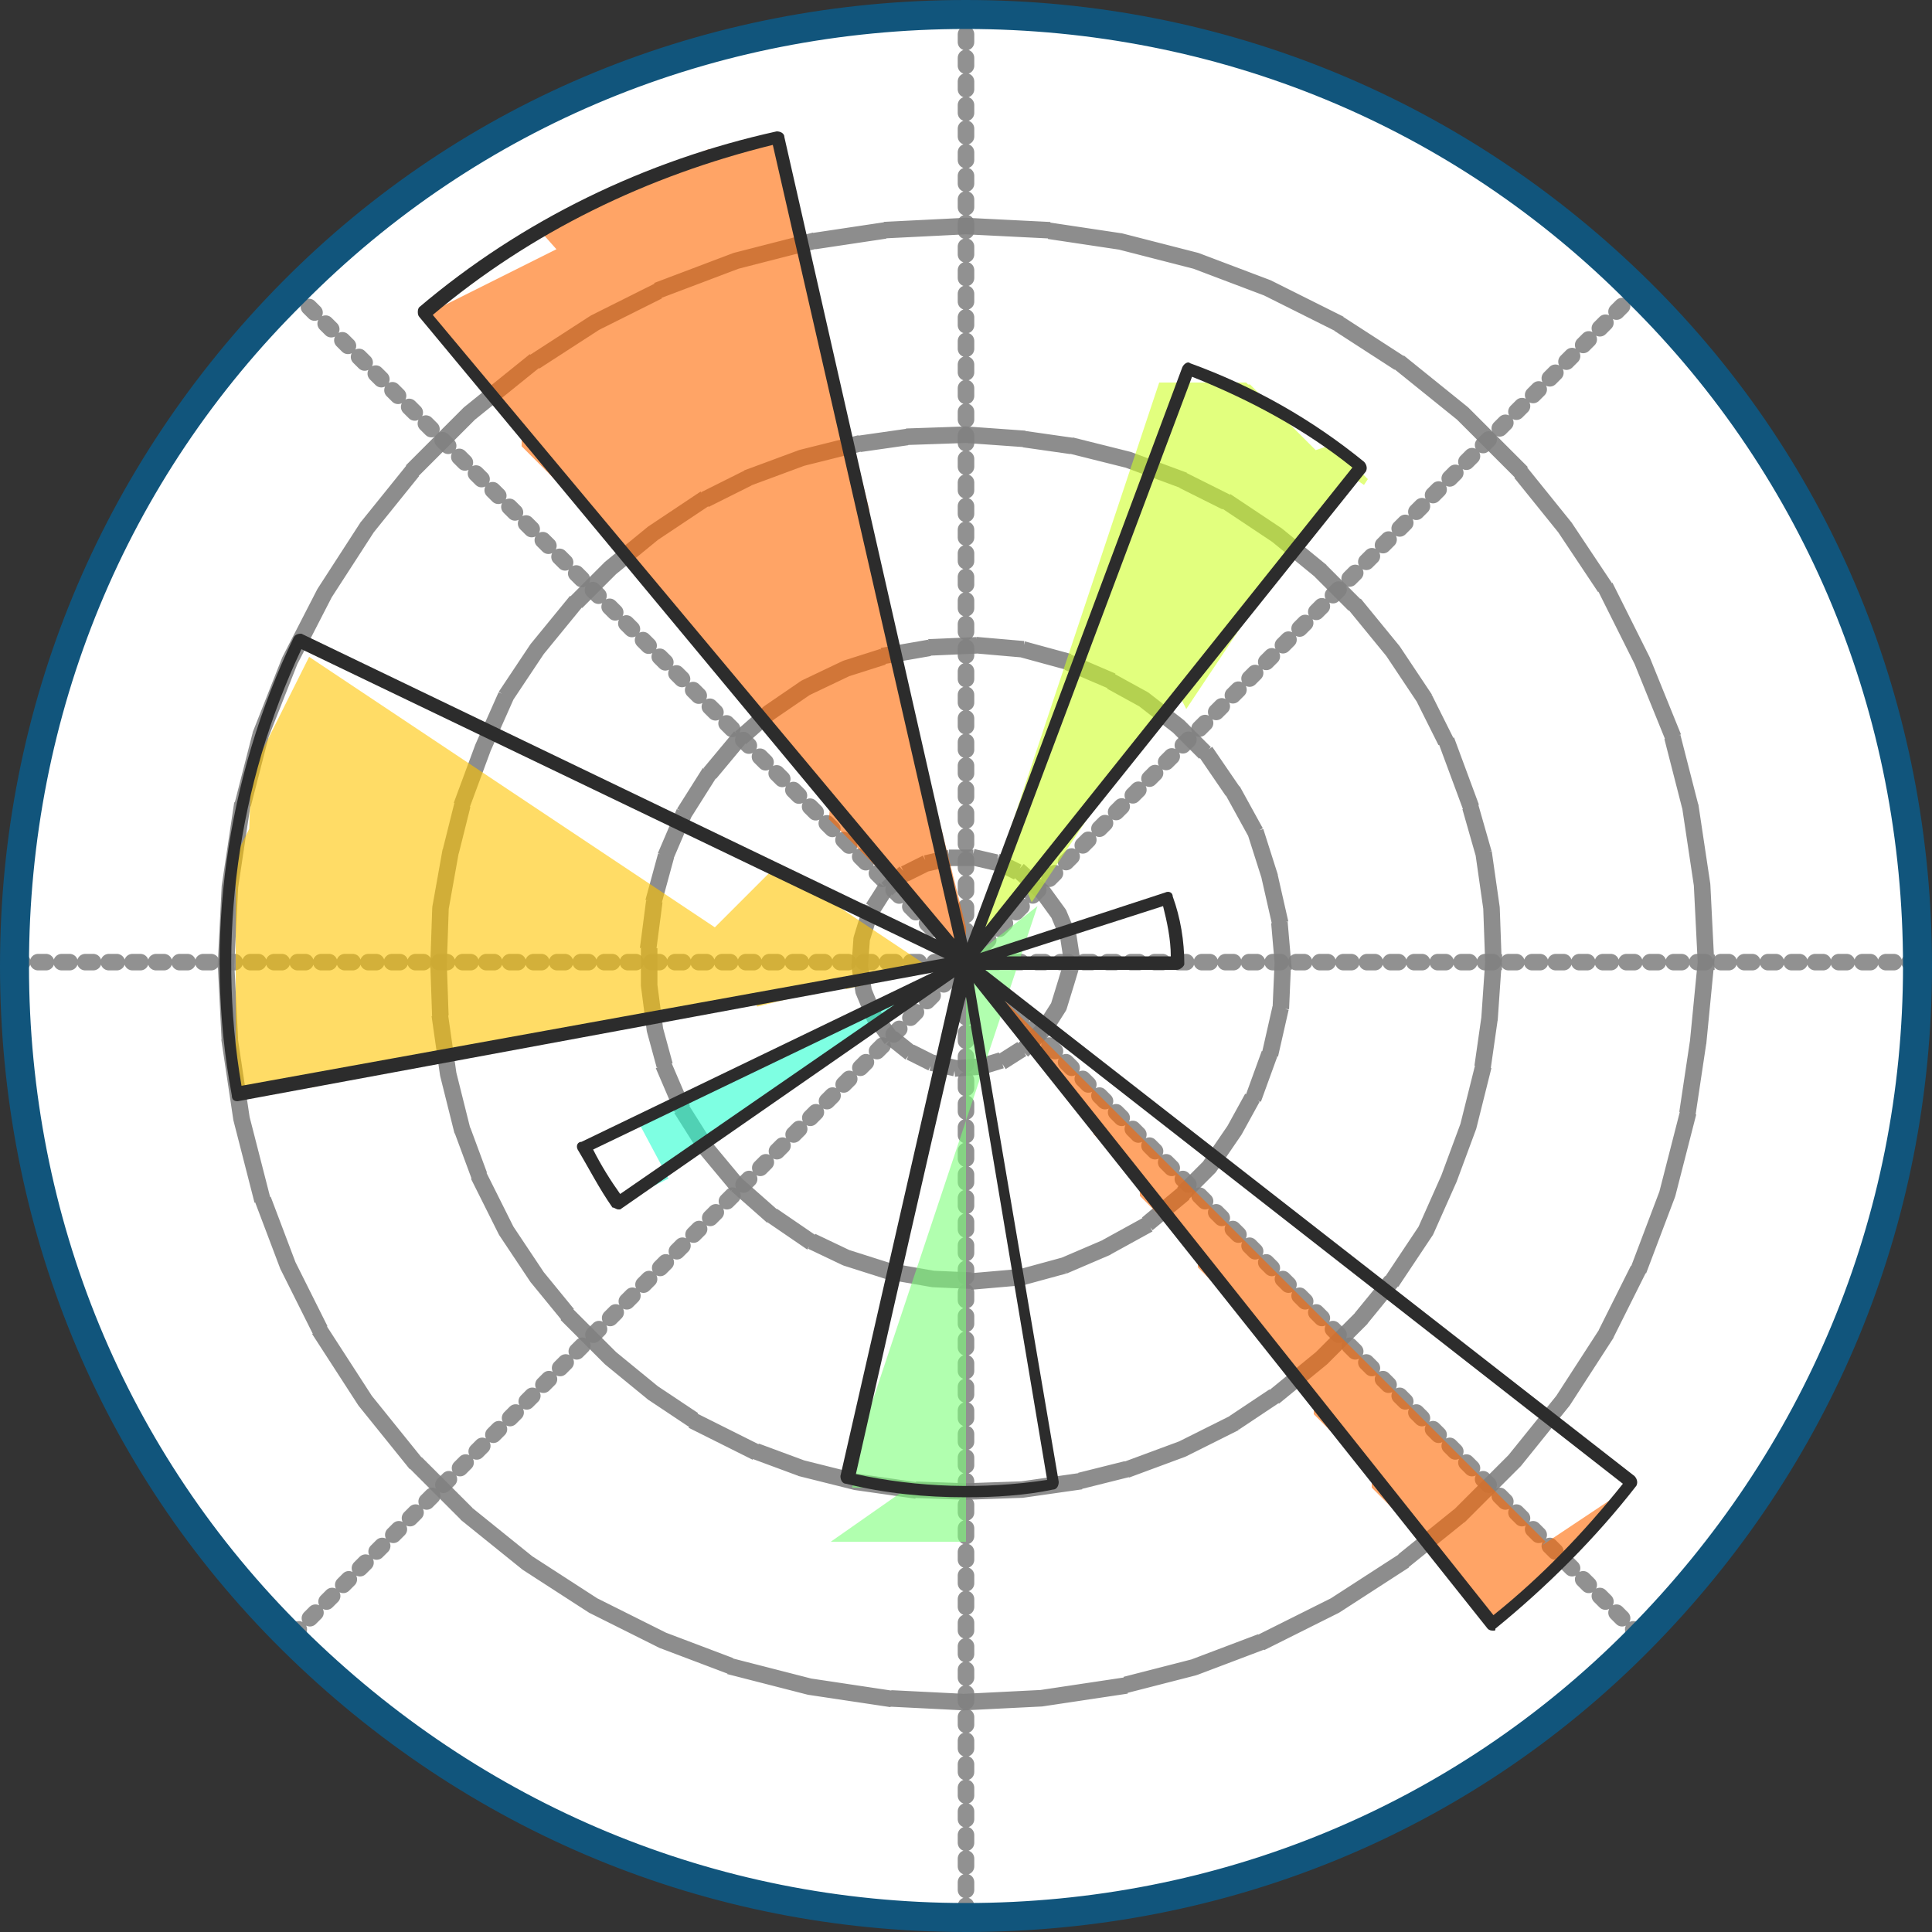
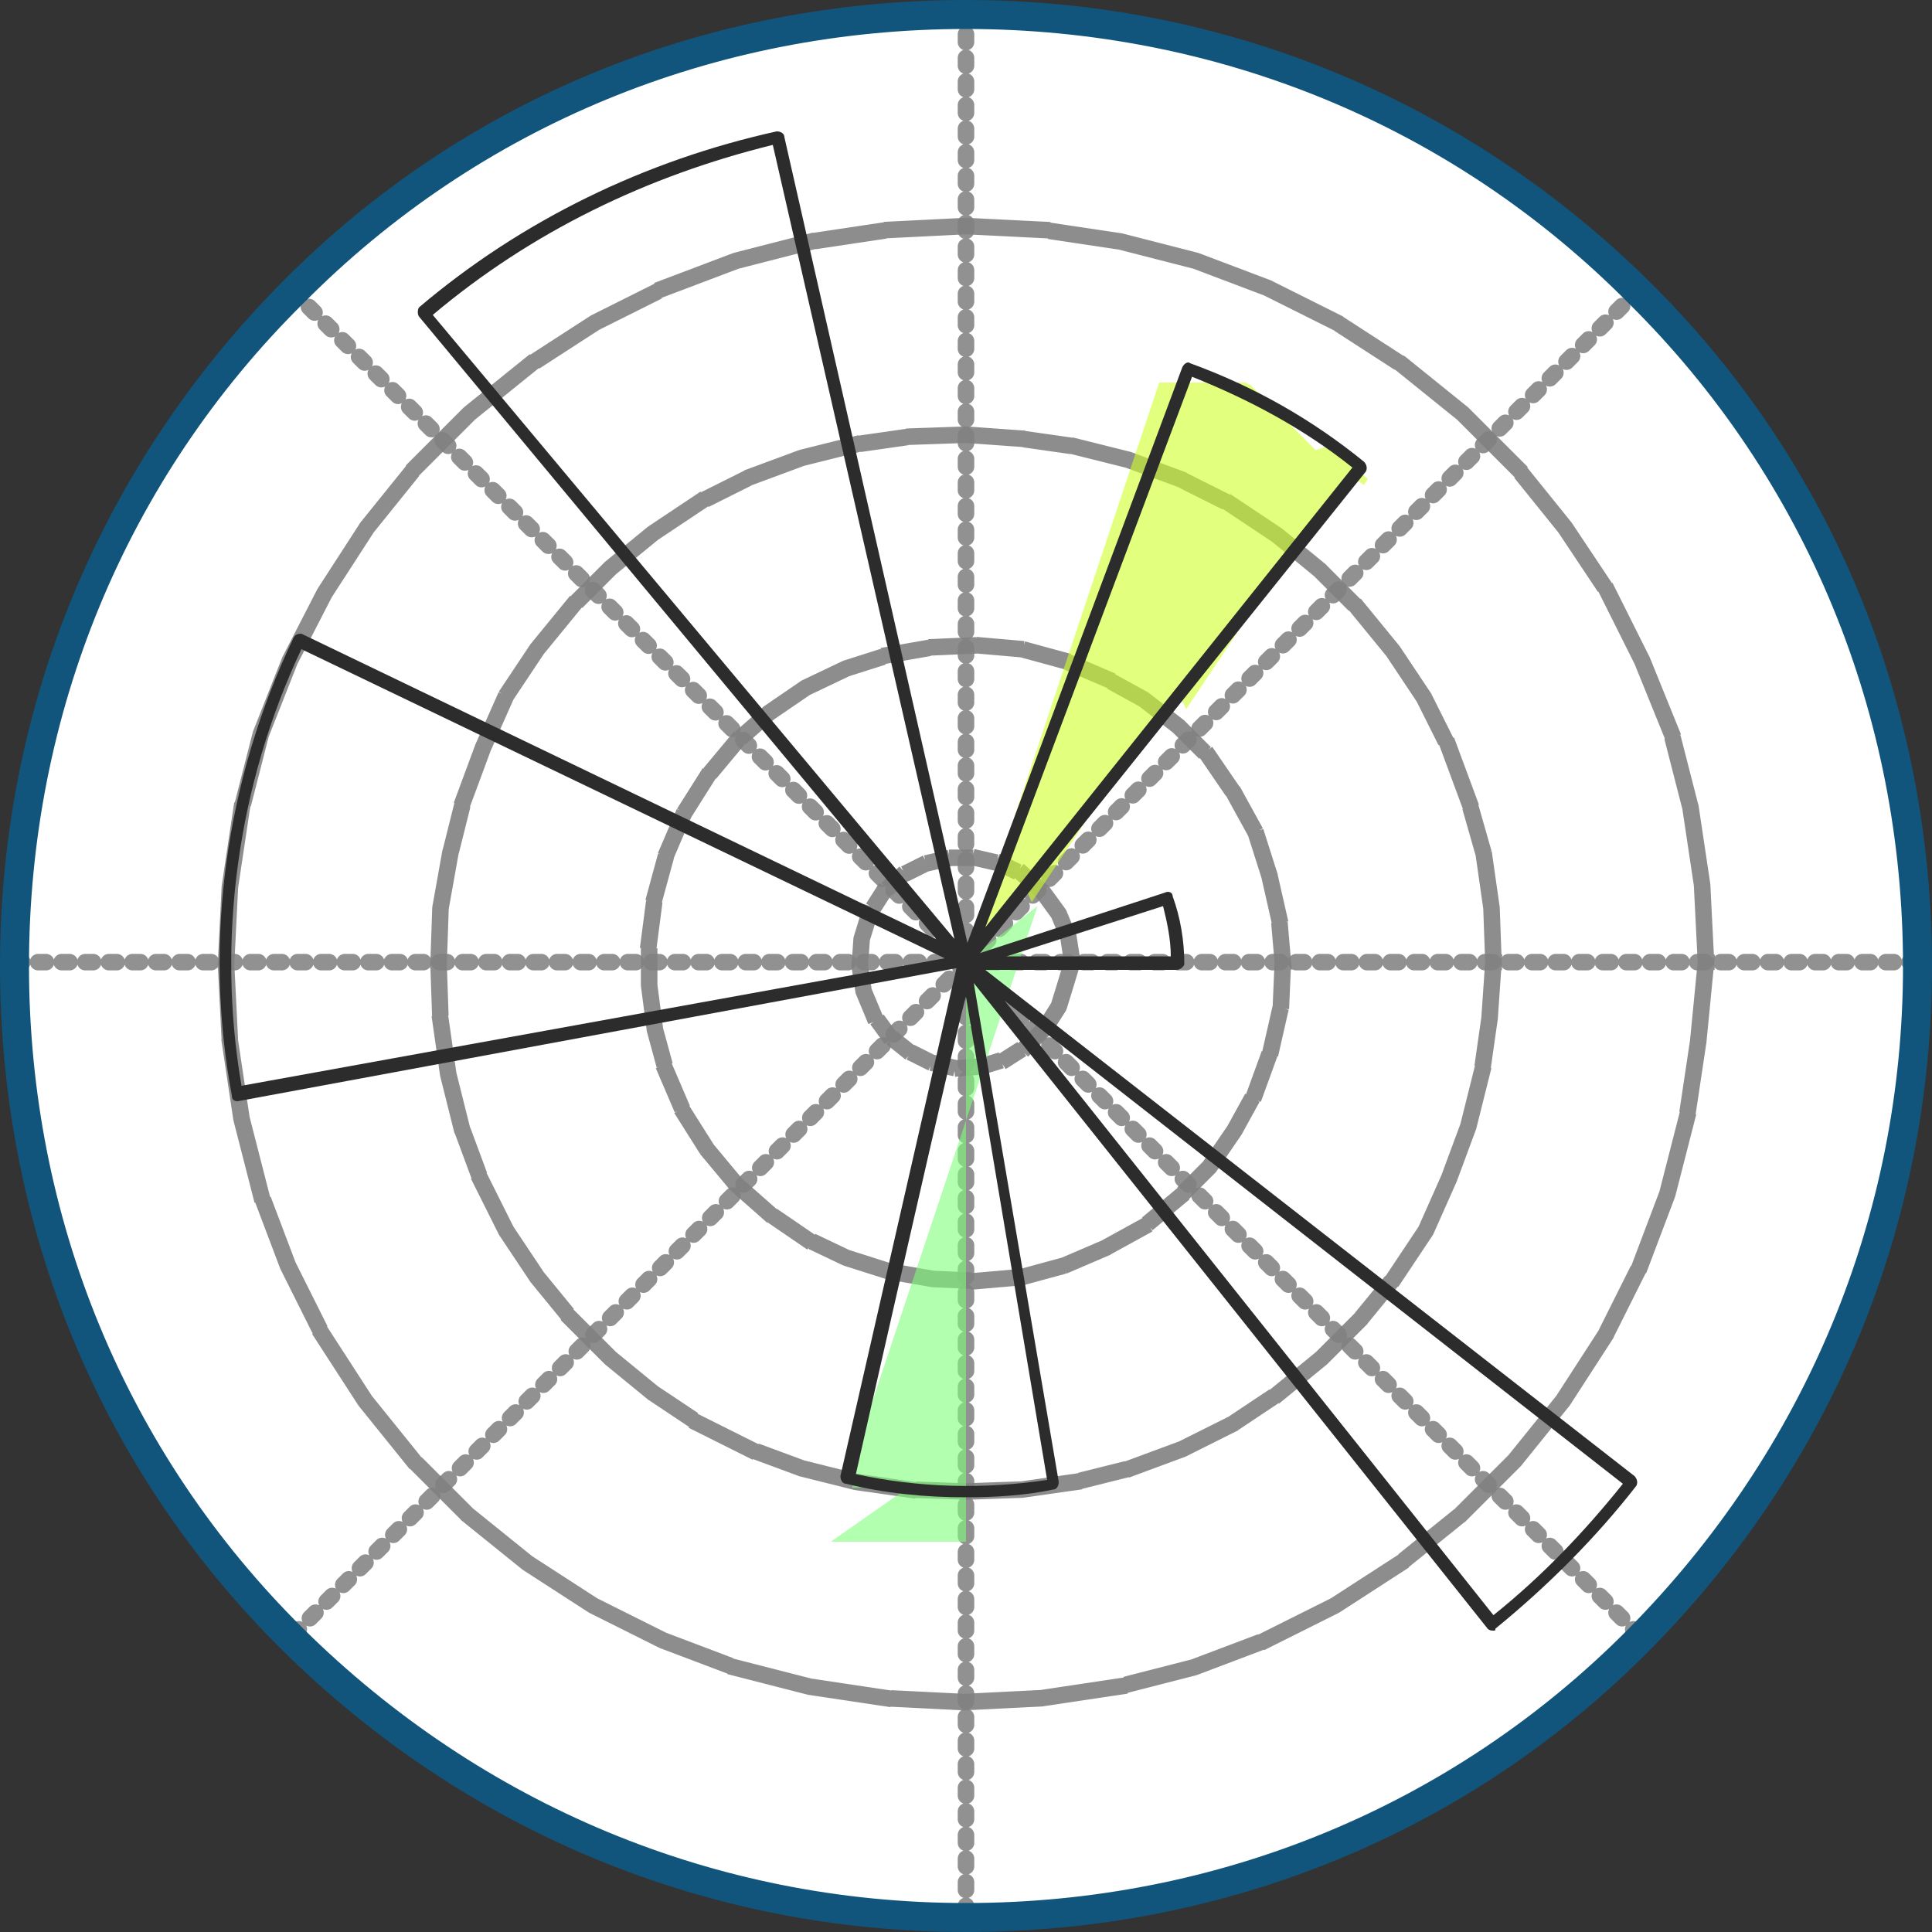
<svg xmlns="http://www.w3.org/2000/svg" version="1.1" id="Layer_1" x="0px" y="0px" viewBox="0 0 100 100" style="enable-background:new 0 0 100 100;" xml:space="preserve">
  <rect x="0" y="0" width="100" height="100" fill="#333333" stroke="none" />
  <style type="text/css">
	.st0{fill:#FFFFFF;}
	
		.st1{opacity:0.9;fill:none;stroke:#858585;stroke-width:0.856;stroke-linecap:round;stroke-linejoin:round;stroke-miterlimit:7.976;stroke-dasharray:0.407,0.814;enable-background:new    ;}
	
		.st2{opacity:0.9;fill:none;stroke:#818181;stroke-width:0.856;stroke-linecap:square;stroke-linejoin:round;stroke-miterlimit:199.409;stroke-dasharray:0.407,0.814;enable-background:new    ;}
	.st3{fill:#11557C;}
	.st4{opacity:0.6;fill:#004CFF;enable-background:new    ;}
	.st5{opacity:0.6;fill:#CEFF29;enable-background:new    ;}
	.st6{opacity:0.6;fill:#FF6800;enable-background:new    ;}
	.st7{opacity:0.6;fill:#FFC400;enable-background:new    ;}
	.st8{opacity:0.6;fill:#29FFCE;enable-background:new    ;}
	.st9{opacity:0.6;fill:#7DFF7A;enable-background:new    ;}
	.st10{fill:#2C2C2C;}
</style>
  <g>
    <path class="st0" d="M50,99.3c-13.2,0-25.5-5.1-34.8-14.4S0.7,63.2,0.7,50s5.1-25.5,14.4-34.8S36.8,0.7,50,0.7s25.5,5.1,34.8,14.4   S99.2,36.8,99.2,50s-5.1,25.5-14.4,34.8S63.1,99.3,50,99.3z" />
    <path class="st1" d="M50,49.8h49.3 M50,49.8L84.8,15 M50,49.8V0.6 M50,49.8L15.1,15 M50,49.8H0.7 M50,49.8L15.1,84.7 M50,49.8v49.3    M50,49.8l34.8,34.8" />
    <g>
      <path class="st2" d="M55.5,49.8l-0.2-1.3l-0.5-1.2L54,46.2l-1-0.9l-1.2-0.6l-1.3-0.3l-1.3,0l-1.3,0.3l-1.2,0.6l-1,0.9l-0.7,1.1    l-0.4,1.3L44.5,50l0.2,1.3l0.5,1.2l0.8,1.1l1,0.8l1.2,0.6l1.3,0.3l1.3-0.1l1.3-0.4l1.1-0.7l0.9-0.9l0.7-1.1l0.4-1.3L55.5,49.8    L55.5,49.8" />
      <path class="st2" d="M66.4,49.8l-0.2-2.3l-0.5-2.2L65,43.1l-1.1-2l-1.3-1.9L61,37.6l-1.8-1.4l-2-1.1l-2.1-0.9l-2.2-0.6l-2.3-0.2    l-2.3,0.1L46,33.9l-2.2,0.7l-2.1,1l-1.9,1.3l-1.7,1.5l-1.5,1.8l-1.2,1.9l-0.9,2.1l-0.6,2.2l-0.3,2.3V51l0.3,2.3l0.6,2.2l0.9,2.1    l1.2,1.9l1.5,1.8l1.7,1.5l1.9,1.3l2.1,1l2.2,0.7l2.3,0.4l2.3,0.1l2.3-0.2l2.2-0.6l2.1-0.9l2-1.1L61,62l1.6-1.6l1.3-1.9l1.1-2    l0.8-2.2l0.5-2.2L66.4,49.8L66.4,49.8" />
      <path class="st2" d="M77.3,49.8L77.2,47l-0.4-2.8L76,41.4l-1-2.7l-1.3-2.6l-1.6-2.4l-1.8-2.2l-2-2l-2.2-1.8l-2.4-1.6l-2.6-1.3    l-2.7-1l-2.8-0.7l-2.8-0.4L50,22.5l-2.9,0.1l-2.8,0.4l-2.8,0.7l-2.7,1l-2.6,1.3l-2.4,1.6l-2.2,1.8l-2,2l-1.8,2.2l-1.6,2.4L25,38.7    l-1,2.7l-0.7,2.8L22.8,47l-0.1,2.9l0.1,2.9l0.4,2.8l0.7,2.8l1,2.7l1.3,2.6l1.6,2.4l1.8,2.2l2,2l2.2,1.8l2.4,1.6l2.6,1.3l2.7,1    l2.8,0.7l2.8,0.4l2.9,0.1l2.9-0.1l2.8-0.4l2.8-0.7l2.7-1l2.6-1.3l2.4-1.6l2.2-1.8l2-2l1.8-2.2l1.6-2.4L75,61l1-2.7l0.7-2.8    l0.4-2.8L77.3,49.8L77.3,49.8" />
      <path class="st2" d="M88.3,49.8l-0.2-4l-0.6-4l-1-3.9L85,34.2l-1.8-3.6L81,27.3l-2.5-3.1l-2.8-2.8l-3.1-2.5l-3.4-2.2l-3.6-1.8    l-3.7-1.4l-3.9-1l-4-0.6l-4-0.2l-4,0.2l-4,0.6l-3.9,1l-3.7,1.4l-3.6,1.8l-3.4,2.2l-3.1,2.5l-2.8,2.8L19,27.3l-2.2,3.4L15,34.2    L13.5,38l-1,3.9l-0.6,4l-0.2,4l0.2,4l0.6,4l1,3.9l1.4,3.7l1.8,3.6l2.2,3.4l2.5,3.1l2.8,2.8l3.1,2.5l3.4,2.2l3.6,1.8l3.7,1.4l3.9,1    l4,0.6l4,0.2l4-0.2l4-0.6l3.9-1l3.7-1.4l3.6-1.8l3.4-2.2l3.1-2.5l2.8-2.8l2.5-3.1l2.2-3.4l1.8-3.6l1.4-3.7l1-3.9l0.6-4L88.3,49.8    L88.3,49.8" />
    </g>
    <path class="st3" d="M50,100c-13.4,0-25.9-5.2-35.4-14.6S0,63.4,0,50s5.2-25.9,14.6-35.4S36.6,0,50,0s25.9,5.2,35.4,14.6   S100,36.6,100,50s-5.2,25.9-14.6,35.4S63.4,100,50,100z M50,1.5c-13,0-25.2,5-34.3,14.2C6.5,24.8,1.5,37,1.5,50s5,25.2,14.2,34.3   S37,98.5,50,98.5s25.2-5,34.3-14.2S98.5,63,98.5,50s-5-25.2-14.2-34.3C75.2,6.5,63,1.5,50,1.5z" />
    <path class="st4" d="M50,49.8l0.1,0l0.1,0l0.1,0l0.1,0l0.1,0l0.1,0l0.1,0l0.1,0l0.1,0l0.1,0l0.1,0l0.1,0l0.1,0l0.1,0l0.1,0l0.1,0   l0.1,0l0.1,0l0.1,0l0.1,0l0.1,0l0.1,0l0.1,0l0.1,0l0.1,0l0.1,0l0.1,0l0.1,0l0.1,0l0.1,0l0.1,0l0.1,0l0.1,0l0.1,0l0.1,0l0.1,0l0.1,0   l0.1,0l0.1,0l0.1,0l0.1,0l0.1,0l0.1,0l0.1,0l0.1,0l0.1,0l0.1,0l0.1,0l0.1,0l0.1,0l0.1,0l0.1,0l0.1,0l0.1,0l0.1,0l0.1,0l0.1,0l0.1,0   l0.1,0l0.1,0l0.1,0l0.1,0l0.1,0l0.1,0l0.1,0l0.1,0l0.1,0l0.1,0l0.1,0l0.1,0l0.1,0l0.1,0l0.1,0l0.1,0l0.1,0l0.1,0l0.1,0l0.1,0l0.1,0   l0.1,0l0.1,0l0.1,0l0.1,0l0.1,0l0.1,0l0.1,0l0.1,0l0.1,0l0.1,0l0.1,0l0.1,0l0.1,0l0.1,0l0.1,0l0.1,0l0.1,0l0.1,0l0.1,0l0.1,0l0.1,0   l0,0l0,0l0,0l0,0l0,0l0,0l0,0l0,0l0,0l0,0l0,0l0,0l0,0l0,0l0,0l0,0l0,0l0,0l0,0l0,0l0,0l0,0l0,0l0,0l0,0l0,0l0,0l0,0l0,0l0,0l0,0   l0,0l0,0l0,0l0,0l0,0l0,0l0,0l0,0l0,0l0,0l0,0l0,0l0,0l0,0l0,0l0,0l0,0l0,0l0,0l0,0l0,0l0,0l0,0l0,0l0,0l0,0l0,0l0,0l0,0l0,0l0,0   l0,0l0,0l0,0l0,0l0,0l0,0l0,0l0,0l0,0l0,0l0,0l0,0l0,0l0,0l0,0l0,0l0,0l0,0l0,0l0,0l0,0l0,0l0,0l0,0l0,0l0,0l0,0l0,0l0,0l0,0l0,0   l0,0l0,0l0,0v0.1H50.1C50.1,49.8,50,49.8,50,49.8z" />
    <path class="st5" d="M50,49.8l0.1-0.3l0.1-0.3l0.1-0.3l0.1-0.3l0.1-0.3l0.1-0.3l0.1-0.3l0.1-0.3l0.1-0.3l0.1-0.3l0.1-0.3l0.1-0.3   l0.1-0.3l0.1-0.3l0.1-0.3l0.1-0.3l0.1-0.3l0.1-0.3l0.1-0.3l0.1-0.3l0.1-0.3l0.1-0.3l0.1-0.3l0.1-0.3l0.1-0.3l0.1-0.3l0.1-0.3   l0.1-0.3l0.1-0.3l0.1-0.3l0.1-0.3l0.1-0.3l0.1-0.3l0.1-0.3l0.1-0.3l0.1-0.3l0.1-0.3l0.1-0.3l0.1-0.3l0.1-0.3l0.1-0.3l0.1-0.3   l0.1-0.3l0.1-0.3l0.1-0.3l0.1-0.3l0.1-0.3l0.1-0.3l0.1-0.3l0.1-0.3l0.1-0.3l0.1-0.3l0.1-0.3l0.1-0.3l0.1-0.3l0.1-0.3l0.1-0.3   l0.1-0.3l0.1-0.3l0.1-0.3l0.1-0.3l0.1-0.3l0.1-0.3l0.1-0.3l0.1-0.3l0.1-0.3l0.1-0.3l0.1-0.3l0.1-0.3l0.1-0.3l0.1-0.3l0.1-0.3   l0.1-0.3l0.1-0.3l0.1-0.3l0.1-0.3l0.1-0.3l0.1-0.3l0.1-0.3l0.1-0.3l0.1-0.3l0.1-0.3l0.1-0.3l0.1-0.3l0.1-0.3l0.1-0.3l0.1-0.3   l0.1-0.3l0.1-0.3l0.1-0.3l0.1-0.3l0.1-0.3l0.1-0.3l0.1-0.3l0.1-0.3l0.1-0.3l0.1-0.3l0.1-0.3l0.1-0.3l0.1-0.3l0.1,0l0.1,0l0.1,0   l0.1,0l0.1,0l0.1,0l0.1,0l0.1,0l0.1,0l0.1,0l0.1,0l0.1,0l0.1,0l0.1,0l0.1,0l0.1,0l0.1,0l0.1,0l0.1,0l0.1,0l0.1,0l0.1,0l0.1,0l0.1,0   l0.1,0l0.1,0l0.1,0l0.1,0l0.1,0l0.1,0l0.1,0l0.1,0l0.1,0l0.1,0l0.1,0l0.1,0l0.1,0l0.1,0l0.1,0l0.1,0l0.1,0l0.1,0l0.1,0l0.1,0l0.1,0   l0.1,0.1l0.1,0l0.1,0.1l0.1,0.1l0.1,0.1l0.1,0.1l0.1,0.1l0.1,0.1l0.1,0.1l0.1,0.1l0.1,0.1l0.1,0.1l0.1,0.1l0.1,0.1l0.1,0.1l0.1,0.1   l0.1,0.1l0.1,0.1l0.1,0.1l0.1,0.1l0.1,0.1l0.1,0.1l0.1,0.1l0.1,0.1l0.1,0.1l0.1,0.1l0.1,0.1l0.1,0.1l0.1,0.1l0.1,0.1l0.1,0.1   l0.1,0.1l0.1,0.1l0.1,0.1l0.1,0.1l0.1,0.1L69,23l0.1,0.1l0.1,0.1l0.1,0.1l0.1,0.1l0.1,0.1l0.1,0.1l0.1,0.1l0.1,0.1l0.1,0.1l0.1,0.1   l0.1,0.1l0.1,0.1l0.1,0.1l0.1,0.1l0.1,0.1l0.1,0.1l0.1,0.1l0.1,0.1l-0.2,0.3L70,24.7l-0.2,0.3l-0.2,0.3l-0.2,0.3l-0.2,0.3L69,25.9   l-0.2,0.3l-0.2,0.3l-0.2,0.3L68.2,27L68,27.2l-0.2,0.3l-0.2,0.3L67.4,28l-0.2,0.3L67,28.5l-0.2,0.3L66.6,29l-0.2,0.3l-0.2,0.3   L66,29.8l-0.2,0.3l-0.2,0.3l-0.2,0.3l-0.2,0.3l-0.2,0.3l-0.2,0.3l-0.2,0.3l-0.2,0.3l-0.2,0.3l-0.2,0.3l-0.2,0.3l-0.2,0.3l-0.2,0.3   l-0.2,0.3l-0.2,0.3l-0.2,0.3l-0.2,0.3l-0.2,0.3l-0.2,0.3l-0.2,0.3l-0.2,0.3l-0.2,0.3l-0.2,0.3L61,35.9l-0.2,0.3l-0.2,0.3l-0.2,0.3   L60.2,37L60,37.2l-0.2,0.3l-0.2,0.3L59.4,38l-0.2,0.3L59,38.5l-0.2,0.3L58.6,39l-0.2,0.3l-0.2,0.3L58,39.8l-0.2,0.3l-0.2,0.3   l-0.2,0.3l-0.2,0.3l-0.2,0.3l-0.2,0.3l-0.2,0.3l-0.2,0.3l-0.2,0.3l-0.2,0.3l-0.2,0.3l-0.2,0.3l-0.2,0.3l-0.2,0.3l-0.2,0.3l-0.2,0.3   l-0.2,0.3l-0.2,0.3l-0.2,0.3l-0.2,0.3l-0.2,0.3l-0.2,0.3l-0.2,0.3L53.1,46l-0.2,0.3l-0.2,0.3l-0.2,0.3L52.2,47L52,47.3l-0.2,0.3   l-0.2,0.3L51.4,48l-0.2,0.3L51,48.5l-0.2,0.3l-0.2,0.3l-0.2,0.3l-0.2,0.3L50,49.8L50,49.8z" />
-     <path class="st6" d="M50,49.8l-0.3-0.3l-0.3-0.3l-0.3-0.3l-0.3-0.3l-0.3-0.3l-0.3-0.3L48,47.5l-0.3-0.3l-0.3-0.3l-0.3-0.3l-0.3-0.3   l-0.3-0.3l-0.3-0.3l-0.3-0.3l-0.3-0.3l-0.3-0.3l-0.3-0.3l-0.3-0.3l-0.3-0.3l-0.3-0.3l-0.3-0.3l-0.3-0.3l-0.3-0.3l-0.3-0.3L43,41.4   l-0.3-0.3l-0.3-0.3l-0.3-0.3l-0.3-0.3l-0.3-0.3l-0.3-0.3L41,39.1l-0.3-0.3l-0.3-0.3l-0.3-0.3l-0.3-0.3l-0.3-0.3L39.3,37L39,36.7   l-0.3-0.3L38.5,36l-0.3-0.3l-0.3-0.3L37.6,35l-0.3-0.3l-0.3-0.3L36.8,34l-0.3-0.3l-0.3-0.3L35.9,33l-0.3-0.3l-0.3-0.3L35.1,32   l-0.3-0.3l-0.3-0.3L34.3,31L34,30.7l-0.3-0.3L33.4,30l-0.3-0.3l-0.3-0.3L32.6,29l-0.3-0.3L32,28.3L31.7,28l-0.3-0.3l-0.3-0.3   L30.9,27l-0.3-0.3l-0.3-0.3l-0.3-0.3l-0.3-0.3l-0.3-0.3l-0.3-0.3l-0.3-0.3l-0.3-0.3l-0.3-0.3l-0.3-0.3l-0.3-0.3l-0.3-0.3l-0.3-0.3   L27,22.3l-0.3-0.3l-0.3-0.3l-0.3-0.3l-0.3-0.3l-0.3-0.3l-0.3-0.3L25,19.9l-0.3-0.3l-0.3-0.3l-0.3-0.3l-0.3-0.3l-0.3-0.3l-0.3-0.3   L23,17.6l-0.3-0.3l-0.3-0.3l-0.3-0.3l-0.3-0.3l0.2-0.1l0.2-0.1l0.2-0.1l0.2-0.1l0.2-0.1l0.2-0.1l0.2-0.1l0.2-0.1l0.2-0.1l0.2-0.1   l0.2-0.1l0.2-0.1l0.2-0.1l0.2-0.1l0.2-0.1l0.2-0.1l0.2-0.1l0.2-0.1l0.2-0.1l0.2-0.1l0.2-0.1l0.2-0.1l0.2-0.1l0.2-0.1l0.2-0.1   l0.2-0.1l0.2-0.1l0.2-0.1l0.2-0.1l0.2-0.1l0.2-0.1l0.2-0.1l0.2-0.1l0.2-0.1l0.2-0.1L28,12l0.2-0.1l0.2-0.1l0.2-0.1l0.2-0.1l0.2-0.1   l0.2-0.1l0.2-0.1l0.2-0.1l0.2-0.1l0.2-0.1l0.2-0.1l0.2-0.1l0.2-0.1l0.2-0.1l0.2-0.1l0.2-0.1l0.2-0.1l0.2-0.1l0.2-0.1l0.2-0.1   l0.2-0.1L32,9.9l0.2-0.1l0.2-0.1l0.2-0.1l0.2-0.1L33,9.5l0.2-0.1l0.2-0.1l0.2-0.1l0.2-0.1l0.2-0.1L34.1,9l0.2-0.1l0.2-0.1l0.2-0.1   l0.2-0.1l0.2-0.1l0.2-0.1l0.2-0.1l0.2-0.1l0.2-0.1l0.2-0.1l0.2-0.1l0.2-0.1l0.2-0.1L36.9,8L37,8l0.2-0.1l0.2-0.1l0.2-0.1l0.2-0.1   L38,7.7l0.2-0.1l0.2-0.1l0.2-0.1l0.2-0.1L39,7.4l0.2-0.1l0.2-0.1l0.2,0l0.2,0l0.2,0l0.2,0l0.1,0.4L40.4,8l0.1,0.4l0.1,0.4l0.1,0.4   l0.1,0.4l0.1,0.4l0.1,0.4l0.1,0.4l0.1,0.4l0.1,0.4l0.1,0.4l0.1,0.4l0.1,0.4l0.1,0.4l0.1,0.4l0.1,0.4l0.1,0.4l0.1,0.4l0.1,0.4   l0.1,0.4l0.1,0.4l0.1,0.4l0.1,0.4l0.1,0.4l0.1,0.4l0.1,0.4l0.1,0.4l0.1,0.4l0.1,0.4l0.1,0.4l0.1,0.4l0.1,0.4l0.1,0.4l0.1,0.4   l0.1,0.4l0.1,0.4l0.1,0.4l0.1,0.4l0.1,0.4l0.1,0.4l0.1,0.4l0.1,0.4l0.1,0.4l0.1,0.4l0.1,0.4l0.1,0.4l0.1,0.4L45,28l0.1,0.4l0.1,0.4   l0.1,0.4l0.1,0.4l0.1,0.4l0.1,0.4l0.1,0.4l0.1,0.4l0.1,0.4l0.1,0.4l0.1,0.4l0.1,0.4l0.1,0.4l0.1,0.4l0.1,0.4l0.1,0.4l0.1,0.4   l0.1,0.4l0.1,0.4l0.1,0.4l0.1,0.4l0.1,0.4l0.1,0.4l0.1,0.4l0.1,0.4l0.1,0.4l0.1,0.4l0.1,0.4l0.1,0.4l0.1,0.4l0.1,0.4l0.1,0.4   l0.1,0.4l0.1,0.4l0.1,0.4l0.1,0.4l0.1,0.4l0.1,0.4l0.1,0.4l0.1,0.4l0.1,0.4l0.1,0.4l0.1,0.4l0.1,0.4l0.1,0.4l0.1,0.4l0.1,0.4   l0.1,0.4l0.1,0.4l0.1,0.4L50,49.8L50,49.8z" />
-     <path class="st7" d="M50,49.8l-0.4,0.1L49.2,50L48.8,50l-0.4,0.1l-0.4,0.1l-0.4,0.1l-0.4,0.1L47,50.4l-0.4,0.1l-0.4,0.1l-0.4,0.1   l-0.4,0.1l-0.4,0.1l-0.4,0.1l-0.4,0.1l-0.4,0.1L43.6,51l-0.4,0.1l-0.4,0.1l-0.4,0.1l-0.4,0.1l-0.4,0.1l-0.4,0.1l-0.4,0.1l-0.4,0.1   l-0.4,0.1l-0.4,0.1l-0.4,0.1L39,51.8l-0.4,0.1l-0.4,0.1L37.9,52l-0.4,0.1l-0.4,0.1l-0.4,0.1l-0.4,0.1L36,52.4l-0.4,0.1l-0.4,0.1   l-0.4,0.1l-0.4,0.1l-0.4,0.1l-0.4,0.1l-0.4,0.1L33,52.9L32.6,53L32.3,53l-0.4,0.1l-0.4,0.1l-0.4,0.1l-0.4,0.1l-0.4,0.1L30,53.5   l-0.4,0.1l-0.4,0.1l-0.4,0.1l-0.4,0.1l-0.4,0.1l-0.4,0.1l-0.4,0.1L27,54l-0.4,0.1l-0.4,0.1l-0.4,0.1l-0.4,0.1l-0.4,0.1l-0.4,0.1   l-0.4,0.1L24,54.5l-0.4,0.1l-0.4,0.1l-0.4,0.1l-0.4,0.1l-0.4,0.1L21.7,55L21.3,55l-0.4,0.1l-0.4,0.1l-0.4,0.1l-0.4,0.1l-0.4,0.1   l-0.4,0.1l-0.4,0.1l-0.4,0.1l-0.4,0.1l-0.4,0.1l-0.4,0.1l-0.4,0.1l-0.4,0.1L16,56l-0.4,0.1l-0.4,0.1l-0.4,0.1l-0.4,0.1l-0.4,0.1   l-0.4,0.1l-0.4,0.1L13,56.5l-0.4,0.1l-0.4,0.1l0-0.2l0-0.2l0-0.2l0-0.2l0-0.2l0-0.2l0-0.2l0-0.2l0-0.2l0-0.2l0-0.2l0-0.2l0-0.2   l0-0.2l0-0.2l0-0.2l0-0.2l0-0.2l0-0.2l0-0.2l0-0.2l0-0.2l0-0.2l0-0.2l0-0.2l0-0.2l0-0.2l0-0.2v-0.2l0-0.2l0-0.2l0-0.2l0-0.2l0-0.2   l0-0.2l0-0.2l0-0.2l0-0.2l0-0.2l0-0.2l0-0.2l0-0.2l0-0.2l0-0.2l0-0.2l0-0.2l0-0.2l0-0.2l0-0.2l0-0.2l0-0.2l0-0.2l0-0.2l0-0.2l0-0.2   l0-0.2l0-0.2l0-0.2l0-0.2l0-0.2l0-0.2l0-0.2l0.1-0.2l0.1-0.2l0.1-0.2l0.1-0.2l0.1-0.2l0.1-0.2l0.1-0.2L13,40l0.1-0.2l0.1-0.2   l0.1-0.2l0.1-0.2l0.1-0.2l0.1-0.2l0.1-0.2l0.1-0.2l0.1-0.2l0.1-0.2l0.1-0.2l0.1-0.2l0.1-0.2l0.1-0.2l0.1-0.2l0.1-0.2l0.1-0.2   l0.1-0.2l0.1-0.2l0.1-0.2l0.1-0.2l0.1-0.2l0.1-0.2l0.1-0.2l0.1-0.2l0.1-0.2l0.1-0.2l0.1-0.2l0.1-0.2l0.1-0.2l0.3,0.2l0.3,0.2   l0.3,0.2l0.3,0.2l0.3,0.2l0.3,0.2l0.3,0.2l0.3,0.2l0.3,0.2l0.3,0.2l0.3,0.2l0.3,0.2l0.3,0.2l0.3,0.2l0.3,0.2l0.3,0.2l0.3,0.2   l0.3,0.2l0.3,0.2l0.3,0.2l0.3,0.2l0.3,0.2l0.3,0.2l0.3,0.2l0.3,0.2l0.3,0.2l0.3,0.2l0.3,0.2l0.3,0.2l0.3,0.2l0.3,0.2l0.3,0.2   l0.3,0.2l0.3,0.2l0.3,0.2l0.3,0.2l0.3,0.2l0.3,0.2l0.3,0.2l0.3,0.2l0.3,0.2l0.3,0.2l0.3,0.2l0.3,0.2l0.3,0.2l0.3,0.2l0.3,0.2   l0.3,0.2l0.3,0.2l0.3,0.2l0.3,0.2l0.3,0.2l0.3,0.2l0.3,0.2l0.3,0.2l0.3,0.2l0.3,0.2l0.3,0.2l0.3,0.2l0.3,0.2l0.3,0.2l0.3,0.2   l0.3,0.2l0.3,0.2l0.3,0.2l0.3,0.2l0.3,0.2l0.3,0.2l0.3,0.2l0.3,0.2L40,45l0.3,0.2l0.3,0.2l0.3,0.2l0.3,0.2l0.3,0.2L42,46l0.3,0.2   l0.3,0.2l0.3,0.2l0.3,0.2l0.3,0.2l0.3,0.2l0.3,0.2l0.3,0.2l0.3,0.2l0.3,0.2l0.3,0.2l0.3,0.2l0.3,0.2l0.3,0.2l0.3,0.2l0.3,0.2   l0.3,0.2l0.3,0.2l0.3,0.2l0.3,0.2l0.3,0.2l0.3,0.2L50,49.8L50,49.8z" />
-     <path class="st8" d="M50,49.8L49.8,50l-0.2,0.1l-0.2,0.1l-0.2,0.1l-0.2,0.1l-0.2,0.1l-0.2,0.1l-0.2,0.1l-0.2,0.1l-0.2,0.1L48,51.2   l-0.2,0.1l-0.2,0.1l-0.2,0.1l-0.2,0.1l-0.2,0.1l-0.2,0.1l-0.2,0.1l-0.2,0.1l-0.2,0.1l-0.2,0.1L46,52.6l-0.2,0.1l-0.2,0.1l-0.2,0.1   l-0.2,0.1l-0.2,0.1l-0.2,0.1l-0.2,0.1l-0.2,0.1l-0.2,0.1l-0.2,0.1L44,53.9l-0.2,0.1l-0.2,0.1l-0.2,0.1l-0.2,0.1l-0.2,0.1L43,54.7   l-0.2,0.1l-0.2,0.1l-0.2,0.1l-0.2,0.1l-0.2,0.1l-0.2,0.1l-0.2,0.1l-0.2,0.1l-0.2,0.1l-0.2,0.1L41,56.1l-0.2,0.1l-0.2,0.1l-0.2,0.1   l-0.2,0.1l-0.2,0.1l-0.2,0.1l-0.2,0.1l-0.2,0.1l-0.2,0.1l-0.2,0.1L39,57.4l-0.2,0.1l-0.2,0.1l-0.2,0.1l-0.2,0.1l-0.2,0.1l-0.2,0.1   l-0.2,0.1l-0.2,0.1l-0.2,0.1l-0.2,0.1L37,58.8l-0.2,0.1l-0.2,0.1l-0.2,0.1l-0.2,0.1l-0.2,0.1l-0.2,0.1l-0.2,0.1l-0.2,0.1l-0.2,0.1   l-0.2,0.1L35,60.2l-0.2,0.1l-0.2,0.1l-0.2,0.1l-0.2,0.1l-0.2,0.1L34,60.9l-0.2,0.1l-0.2,0.1l-0.2,0.1l-0.2,0.1l-0.2,0.1l-0.2,0.1   l-0.2,0.1l-0.2,0.1l-0.2,0.1l-0.2,0.1L32,62.3l0,0l0,0l0,0l0,0l0,0l0,0l0,0l0,0l0,0l0,0l0,0l0,0l0,0l0,0l0,0l0,0l0,0l0,0l0,0l0,0   l0,0l0,0l0,0l0,0l0,0l0,0l0,0l0,0l0,0l0,0l0,0l0,0l0,0l0,0l0,0l0,0l0,0l0,0l0,0l0,0l0,0l0,0l0,0l0,0l0,0l0,0l0,0l0,0l0,0l0,0l0,0   l0,0l0,0l0,0l0,0l0,0l0,0l0,0l0,0l0,0l0,0l0,0l0,0l0,0l0,0l0,0l0,0l0,0l0,0l0,0l0,0l0,0l0,0l0,0l0,0l0,0l0,0l0,0l0,0l0,0l0,0l0,0   l0,0l0,0l0,0l0,0l0,0l0,0l0,0l0,0l0,0l0,0l0,0l0,0l0,0l0,0l0,0l0,0l0,0l0,0l0.2-0.1l0.2-0.1l0.2-0.1l0.2-0.1l0.2-0.1l0.2-0.1   l0.2-0.1l0.2-0.1l0.2-0.1l0.2-0.1l0.2-0.1l0.2-0.1l0.2-0.1L33,58l0.2-0.1l0.2-0.1l0.2-0.1l0.2-0.1l0.2-0.1l0.2-0.1l0.2-0.1l0.2-0.1   l0.2-0.1L35,57l0.2-0.1l0.2-0.1l0.2-0.1l0.2-0.1l0.2-0.1l0.2-0.1l0.2-0.1l0.2-0.1l0.2-0.1l0.2-0.1l0.2-0.1l0.2-0.1l0.2-0.1l0.2-0.1   l0.2-0.1l0.2-0.1l0.2-0.1l0.2-0.1l0.2-0.1l0.2-0.1l0.2-0.1l0.2-0.1l0.2-0.1l0.2-0.1l0.2-0.1l0.2-0.1l0.2-0.1l0.2-0.1l0.2-0.1   l0.2-0.1l0.2-0.1l0.2-0.1l0.2-0.1l0.2-0.1l0.2-0.1l0.2-0.1l0.2-0.1l0.2-0.1l0.2-0.1l0.2-0.1l0.2-0.1l0.2-0.1l0.2-0.1l0.2-0.1   l0.2-0.1l0.2-0.1l0.2-0.1l0.2-0.1l0.2-0.1l0.2-0.1l0.2-0.1l0.2-0.1l0.2-0.1l0.2-0.1l0.2-0.1l0.2-0.1l0.2-0.1l0.2-0.1l0.2-0.1   l0.2-0.1l0.2-0.1l0.2-0.1l0.2-0.1l0.2-0.1l0.2-0.1l0.2-0.1l0.2-0.1l0.2-0.1l0.2-0.1l0.2-0.1l0.2-0.1l0.2-0.1l0.2-0.1l0.2-0.1   l0.2-0.1L50,49.8L50,49.8z" />
    <path class="st9" d="M50,49.8l0,0.3l0,0.3l0,0.3l0,0.3l0,0.3l0,0.3l0,0.3l0,0.3l0,0.3l0,0.3l0,0.3l0,0.3l0,0.3l0,0.3l0,0.3l0,0.3   l0,0.3l0,0.3l0,0.3l0,0.3l0,0.3l0,0.3l0,0.3l0,0.3l0,0.3l0,0.3l0,0.3l0,0.3l0,0.3l0,0.3l0,0.3l0,0.3l0,0.3l0,0.3l0,0.3l0,0.3l0,0.3   l0,0.3l0,0.3l0,0.3l0,0.3l0,0.3l0,0.3l0,0.3l0,0.3l0,0.3l0,0.3l0,0.3l0,0.3l0,0.3l0,0.3l0,0.3l0,0.3l0,0.3l0,0.3l0,0.3l0,0.3l0,0.3   l0,0.3l0,0.3l0,0.3l0,0.3l0,0.3l0,0.3l0,0.3l0,0.3l0,0.3l0,0.3l0,0.3l0,0.3l0,0.3l0,0.3l0,0.3l0,0.3l0,0.3l0,0.3l0,0.3l0,0.3l0,0.3   l0,0.3l0,0.3l0,0.3l0,0.3l0,0.3l0,0.3l0,0.3l0,0.3l0,0.3l0,0.3l0,0.3l0,0.3l0,0.3l0,0.3l0,0.3l0,0.3l0,0.3l0,0.3l0,0.3l0,0.3l0,0.3   l-0.1,0l-0.1,0l-0.1,0l-0.1,0l-0.1,0l-0.1,0l-0.1,0l-0.1,0l-0.1,0l-0.1,0l-0.1,0l-0.1,0l-0.1,0l-0.1,0l-0.1,0l-0.1,0l-0.1,0l-0.1,0   l-0.1,0l-0.1,0l-0.1,0l-0.1,0l-0.1,0l-0.1,0l-0.1,0l-0.1,0l-0.1,0l-0.1,0l-0.1,0l-0.1,0l-0.1,0l-0.1,0l-0.1,0l-0.1,0l-0.1,0l-0.1,0   l-0.1,0l-0.1,0l-0.1,0l-0.1,0l-0.1,0l-0.1,0h-0.2l-0.1,0l-0.1,0l-0.1,0l-0.1,0l-0.1,0l-0.1,0l-0.1,0l-0.1,0l-0.1,0l-0.1,0l-0.1,0   l-0.1,0l-0.1,0l-0.1,0l-0.1,0l-0.1,0l-0.1,0l-0.1,0l-0.1,0l-0.1,0l-0.1,0l-0.1,0l-0.1,0l-0.1,0l-0.1,0l-0.1,0L47,77l-0.1,0l-0.1,0   l-0.1,0l-0.1,0l-0.1,0l-0.1,0l-0.1,0l-0.1,0l-0.1,0l-0.1,0l-0.1,0l-0.1,0l-0.1,0l-0.1,0l-0.1,0l-0.1,0l-0.1,0l-0.1,0l-0.1,0l-0.1,0   l-0.1,0l-0.1,0l-0.1,0l-0.1,0l-0.1,0l-0.1,0l-0.1,0l-0.1,0l-0.1,0l0.1-0.3L44,76l0.1-0.3l0.1-0.3l0.1-0.3l0.1-0.3l0.1-0.3l0.1-0.3   l0.1-0.3l0.1-0.3l0.1-0.3l0.1-0.3l0.1-0.3l0.1-0.3l0.1-0.3l0.1-0.3l0.1-0.3l0.1-0.3l0.1-0.3l0.1-0.3l0.1-0.3l0.1-0.3l0.1-0.3   l0.1-0.3l0.1-0.3l0.1-0.3l0.1-0.3l0.1-0.3l0.1-0.3l0.1-0.3l0.1-0.3l0.1-0.3l0.1-0.3l0.1-0.3l0.1-0.3l0.1-0.3l0.1-0.3l0.1-0.3   l0.1-0.3l0.1-0.3l0.1-0.3l0.1-0.3l0.1-0.3l0.1-0.3l0.1-0.3l0.1-0.3l0.1-0.3l0.1-0.3l0.1-0.3l0.1-0.3l0.1-0.3l0.1-0.3l0.1-0.3   l0.1-0.3l0.1-0.3l0.1-0.3l0.1-0.3l0.1-0.3l0.1-0.3l0.1-0.3l0.1-0.3l0.1-0.3l0.1-0.3l0.1-0.3l0.1-0.3l0.1-0.3l0.1-0.3l0.1-0.3   l0.1-0.3l0.1-0.3l0.1-0.3l0.1-0.3l0.1-0.3l0.1-0.3l0.1-0.3l0.1-0.3l0.1-0.3l0.1-0.3l0.1-0.3l0.1-0.3l0.1-0.3l0.1-0.3l0.1-0.3   l0.1-0.3l0.1-0.3l0.1-0.3l0.1-0.3l0.1-0.3l0.1-0.3l0.1-0.3l0.1-0.3l0.1-0.3l0.1-0.3l0.1-0.3l0.1-0.3l0.1-0.3l0.1-0.3l0.1-0.3   l0.1-0.3L50,49.8L50,49.8z" />
-     <path class="st6" d="M50,49.8l0.3,0.3l0.3,0.3l0.3,0.3l0.3,0.3l0.3,0.3l0.3,0.3l0.3,0.3l0.3,0.3l0.3,0.3l0.3,0.3l0.3,0.3l0.3,0.3   l0.3,0.3l0.3,0.3l0.3,0.3l0.3,0.3l0.3,0.3l0.3,0.3l0.3,0.3l0.3,0.3l0.3,0.3l0.3,0.3l0.3,0.3l0.3,0.3l0.3,0.3l0.3,0.3l0.3,0.3   l0.3,0.3l0.3,0.3l0.3,0.3l0.3,0.3l0.3,0.3l0.3,0.3l0.3,0.3l0.3,0.3l0.3,0.3l0.3,0.3l0.3,0.3l0.3,0.3l0.3,0.3l0.3,0.3l0.3,0.3   l0.3,0.3l0.3,0.3l0.3,0.3l0.3,0.3l0.3,0.3l0.3,0.3l0.3,0.3l0.3,0.3l0.3,0.3l0.3,0.3l0.3,0.3l0.3,0.3l0.3,0.3l0.3,0.3l0.3,0.3   l0.3,0.3l0.3,0.3l0.3,0.3l0.3,0.3l0.3,0.3l0.3,0.3l0.3,0.3l0.3,0.3l0.3,0.3l0.3,0.3l0.3,0.3l0.3,0.3l0.3,0.3l0.3,0.3l0.3,0.3   l0.3,0.3l0.3,0.3l0.3,0.3l0.3,0.3l0.3,0.3l0.3,0.3l0.3,0.3l0.3,0.3l0.3,0.3l0.3,0.3l0.3,0.3l0.3,0.3l0.3,0.3l0.3,0.3l0.3,0.3   l0.3,0.3l0.3,0.3l0.3,0.3l0.3,0.3l0.3,0.3l0.3,0.3l0.3,0.3l0.3,0.3l0.3,0.3l0.3,0.3l0.3,0.3l0.3,0.3l0.3,0.3l-0.1,0.1l-0.1,0.1   L84.3,77l-0.1,0.1l-0.1,0.1l-0.1,0.1l-0.1,0.1L84,77.4l-0.1,0.1l-0.1,0.1l-0.1,0.1l-0.1,0.1l-0.1,0.1l-0.1,0.1L83.5,78L83.5,78   l-0.1,0.1l-0.1,0.1l-0.1,0.1l-0.1,0.1l-0.1,0.1l-0.1,0.1L83,78.6l-0.1,0.1l-0.1,0.1l-0.1,0.1l-0.1,0.1L82.7,79l-0.1,0.1l-0.1,0.1   l-0.1,0.1l-0.1,0.1l-0.1,0.1l-0.1,0.1l-0.1,0.1l-0.1,0.1L82,79.7L82,79.7l-0.1,0.1l-0.1,0.1L81.7,80L81.7,80l-0.1,0.1l-0.1,0.1   l-0.1,0.1l-0.1,0.1l-0.1,0.1l-0.1,0.1l-0.1,0.1l-0.1,0.1L81,80.7L81,80.8l-0.1,0.1l-0.1,0.1L80.7,81l-0.1,0.1l-0.1,0.1l-0.1,0.1   l-0.1,0.1l-0.1,0.1l-0.1,0.1l-0.1,0.1l-0.1,0.1l-0.1,0.1L80,81.7l-0.1,0.1l-0.1,0.1l-0.1,0.1L79.7,82l-0.1,0.1l-0.1,0.1l-0.1,0.1   l-0.1,0.1l-0.1,0.1l-0.1,0.1l-0.1,0.1l-0.1,0.1L79,82.6l-0.1,0.1l-0.1,0.1l-0.1,0.1l-0.1,0.1l-0.1,0.1L78.6,83l-0.1,0.1l-0.1,0.1   l-0.1,0.1l-0.1,0.1l-0.1,0.1l-0.1,0.1L78,83.5l-0.1,0.1l-0.1,0.1l-0.1,0.1l-0.1,0.1l-0.1,0.1l-0.1,0.1l-0.1,0.1L77.4,84l-0.1,0.1   L77,83.7l-0.3-0.3L76.5,83l-0.3-0.3l-0.3-0.3L75.6,82l-0.3-0.3l-0.3-0.3L74.8,81l-0.3-0.3l-0.3-0.3L74,80l-0.3-0.3l-0.3-0.3   l-0.3-0.3l-0.3-0.3l-0.3-0.3l-0.3-0.3l-0.3-0.3l-0.3-0.3l-0.3-0.3l-0.3-0.3L71,76.2l-0.3-0.3l-0.3-0.3l-0.3-0.3l-0.3-0.3l-0.3-0.3   l-0.3-0.3l-0.3-0.3l-0.3-0.3l-0.3-0.3l-0.3-0.3L68,72.4l-0.3-0.3l-0.3-0.3l-0.3-0.3L66.9,71l-0.3-0.3l-0.3-0.3L66.1,70l-0.3-0.3   l-0.3-0.3L65.3,69L65,68.6l-0.3-0.3L64.4,68l-0.3-0.3l-0.3-0.3l-0.3-0.3l-0.3-0.3l-0.3-0.3l-0.3-0.3l-0.3-0.3l-0.3-0.3L62,64.9   l-0.3-0.3l-0.3-0.3l-0.3-0.3l-0.3-0.3l-0.3-0.3l-0.3-0.3l-0.3-0.3l-0.3-0.3l-0.3-0.3l-0.3-0.3L59,61.1l-0.3-0.3l-0.3-0.3l-0.3-0.3   l-0.3-0.3l-0.3-0.3l-0.3-0.3l-0.3-0.3l-0.3-0.3L56.5,58l-0.3-0.3L56,57.3L55.7,57l-0.3-0.3l-0.3-0.3L54.9,56l-0.3-0.3l-0.3-0.3   l-0.3-0.3l-0.3-0.3l-0.3-0.3l-0.3-0.3L53,53.6l-0.3-0.3l-0.3-0.3l-0.3-0.3l-0.3-0.3l-0.3-0.3l-0.3-0.3L51,51.2l-0.3-0.3l-0.3-0.3   l-0.3-0.3L50,49.8L50,49.8z" />
    <path class="st10" d="M60.9,50.2l-10.9,0c-0.2,0-0.3-0.2-0.3-0.3c0-0.1,0.1-0.3,0.2-0.3l10.4-3.4c0.2-0.1,0.4,0,0.4,0.2   c0,0,0,0,0,0c0.4,1.1,0.6,2.3,0.6,3.5C61.3,50,61.1,50.2,60.9,50.2C60.9,50.2,60.9,50.2,60.9,50.2z M52.1,49.5h8.5   c0-0.9-0.2-1.8-0.4-2.6L52.1,49.5z" />
    <path class="st10" d="M50,50.2c-0.2,0-0.3-0.2-0.3-0.3c0,0,0-0.1,0-0.1L61.2,19c0.1-0.2,0.3-0.3,0.4-0.2c0,0,0,0,0,0   c3.3,1.2,6.3,2.9,9,5.1c0.1,0.1,0.2,0.3,0.1,0.5L50.2,50C50.2,50.1,50.1,50.2,50,50.2z M61.7,19.5L51,48l19-23.8   C67.5,22.2,64.7,20.7,61.7,19.5z" />
    <path class="st10" d="M50,50.2c-0.1,0-0.2,0-0.3-0.1L21.7,16.4c-0.1-0.1-0.1-0.4,0-0.5c0,0,0,0,0,0c5.3-4.5,11.7-7.6,18.5-9.1   c0.2,0,0.4,0.1,0.4,0.3l9.7,42.7c0,0.2,0,0.3-0.2,0.4C50.1,50.1,50,50.2,50,50.2z M22.4,16.3l27,32.3L40,7.5   C33.5,9.1,27.5,12,22.4,16.3z" />
    <path class="st10" d="M12.3,57c-0.2,0-0.3-0.1-0.3-0.3c-1.5-8-0.3-16.4,3.2-23.7c0.1-0.2,0.3-0.2,0.4-0.2l34.5,16.6   c0.2,0.1,0.2,0.3,0.2,0.4c0,0.1-0.1,0.2-0.2,0.2L12.3,57C12.3,57,12.3,57,12.3,57z M15.6,33.6c-3.3,7-4.4,15-3.1,22.6l36.4-6.6   L15.6,33.6z" />
-     <path class="st10" d="M32,62.6c-0.1,0-0.2-0.1-0.3-0.1c-0.7-1-1.2-2-1.8-3c-0.1-0.2,0-0.4,0.2-0.4c0,0,0,0,0,0l19.7-9.5   c0.2-0.1,0.4,0,0.4,0.1c0.1,0.2,0,0.3-0.1,0.4l-18,12.5C32.1,62.6,32,62.6,32,62.6z M30.7,59.5c0.4,0.8,0.9,1.6,1.4,2.3L46.3,52   C46.3,52,30.7,59.5,30.7,59.5z" />
    <path class="st10" d="M50,77.5c-2.1,0-4.2-0.2-6.2-0.7c-0.2,0-0.3-0.2-0.3-0.4l6.1-26.7c0-0.2,0.2-0.3,0.3-0.3   c0.2,0,0.3,0.1,0.3,0.3l4.6,27c0,0.2-0.1,0.4-0.3,0.4C53.1,77.4,51.5,77.5,50,77.5z M44.3,76.3c3.2,0.7,6.6,0.8,9.9,0.3l-4.2-25   C49.9,51.5,44.3,76.3,44.3,76.3z" />
    <path class="st10" d="M77.3,84.4c-0.1,0-0.2,0-0.3-0.1L49.7,50c-0.1-0.1-0.1-0.4,0-0.5c0.1-0.1,0.3-0.1,0.4,0l34.5,26.9   c0.1,0.1,0.2,0.3,0.1,0.5c-2.1,2.7-4.6,5.2-7.3,7.4C77.4,84.4,77.4,84.4,77.3,84.4z M52,51.8l25.3,31.8c2.5-2,4.7-4.3,6.7-6.8   L52,51.8z" />
  </g>
</svg>